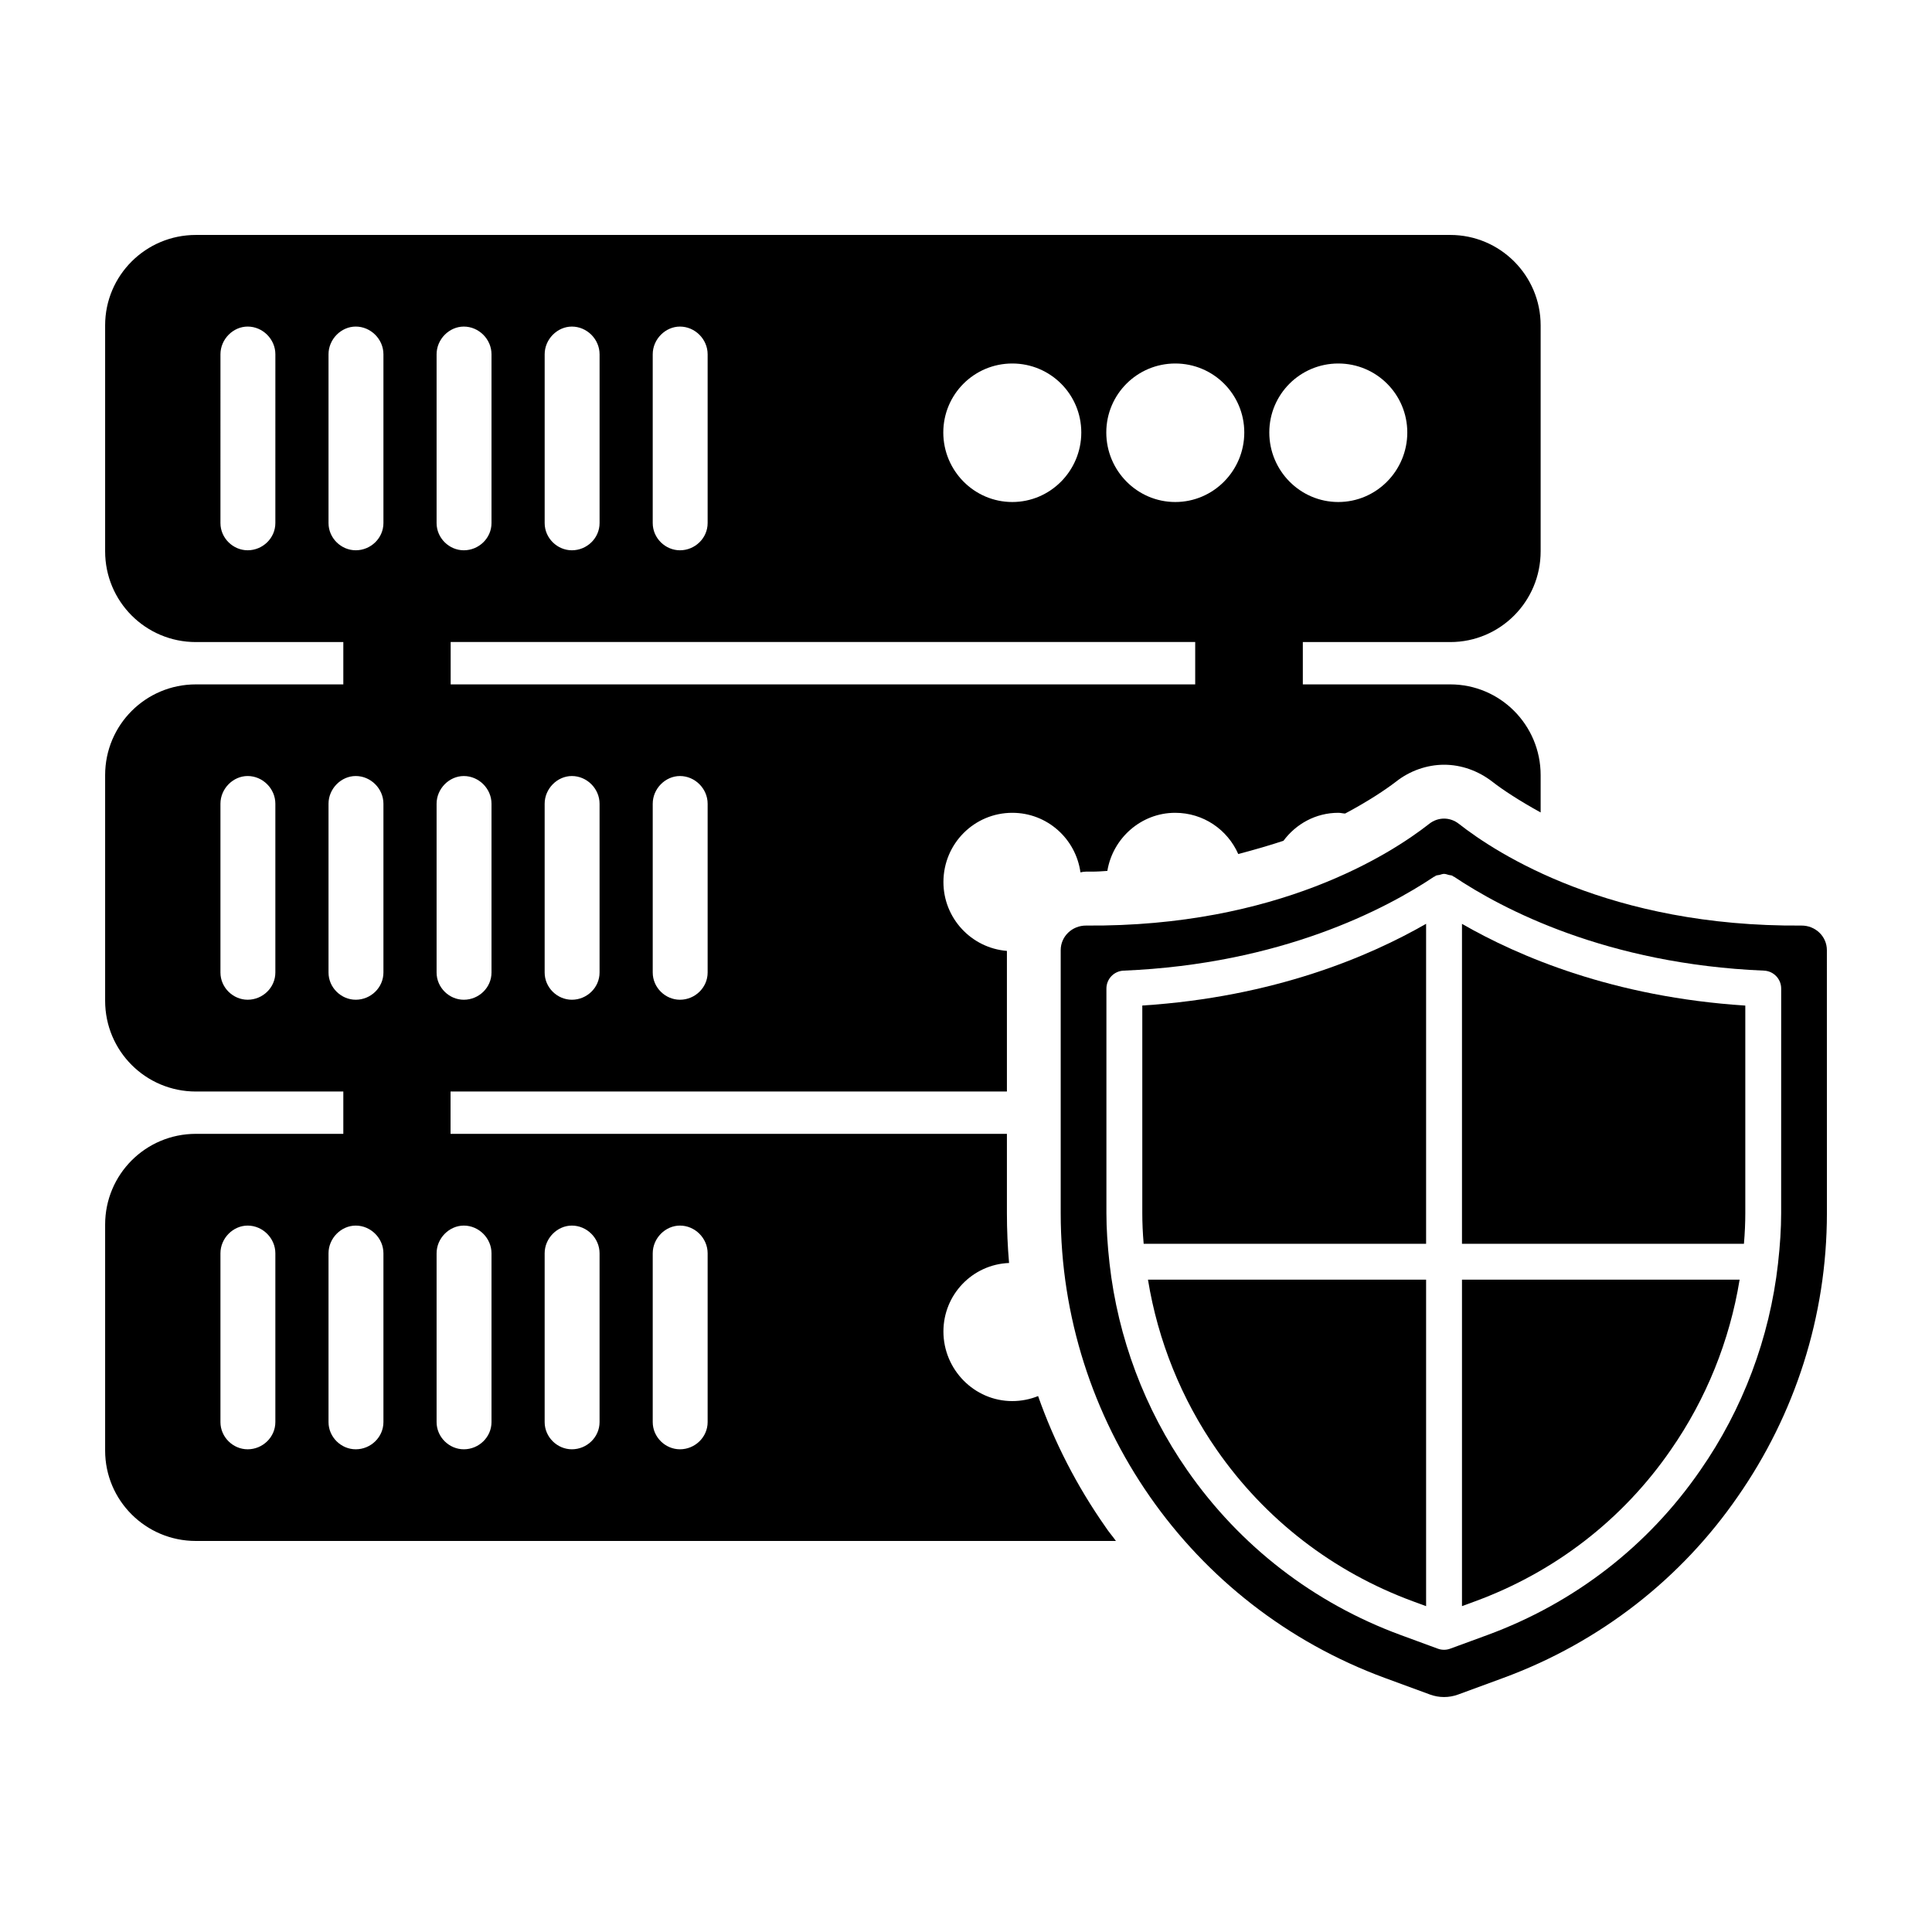
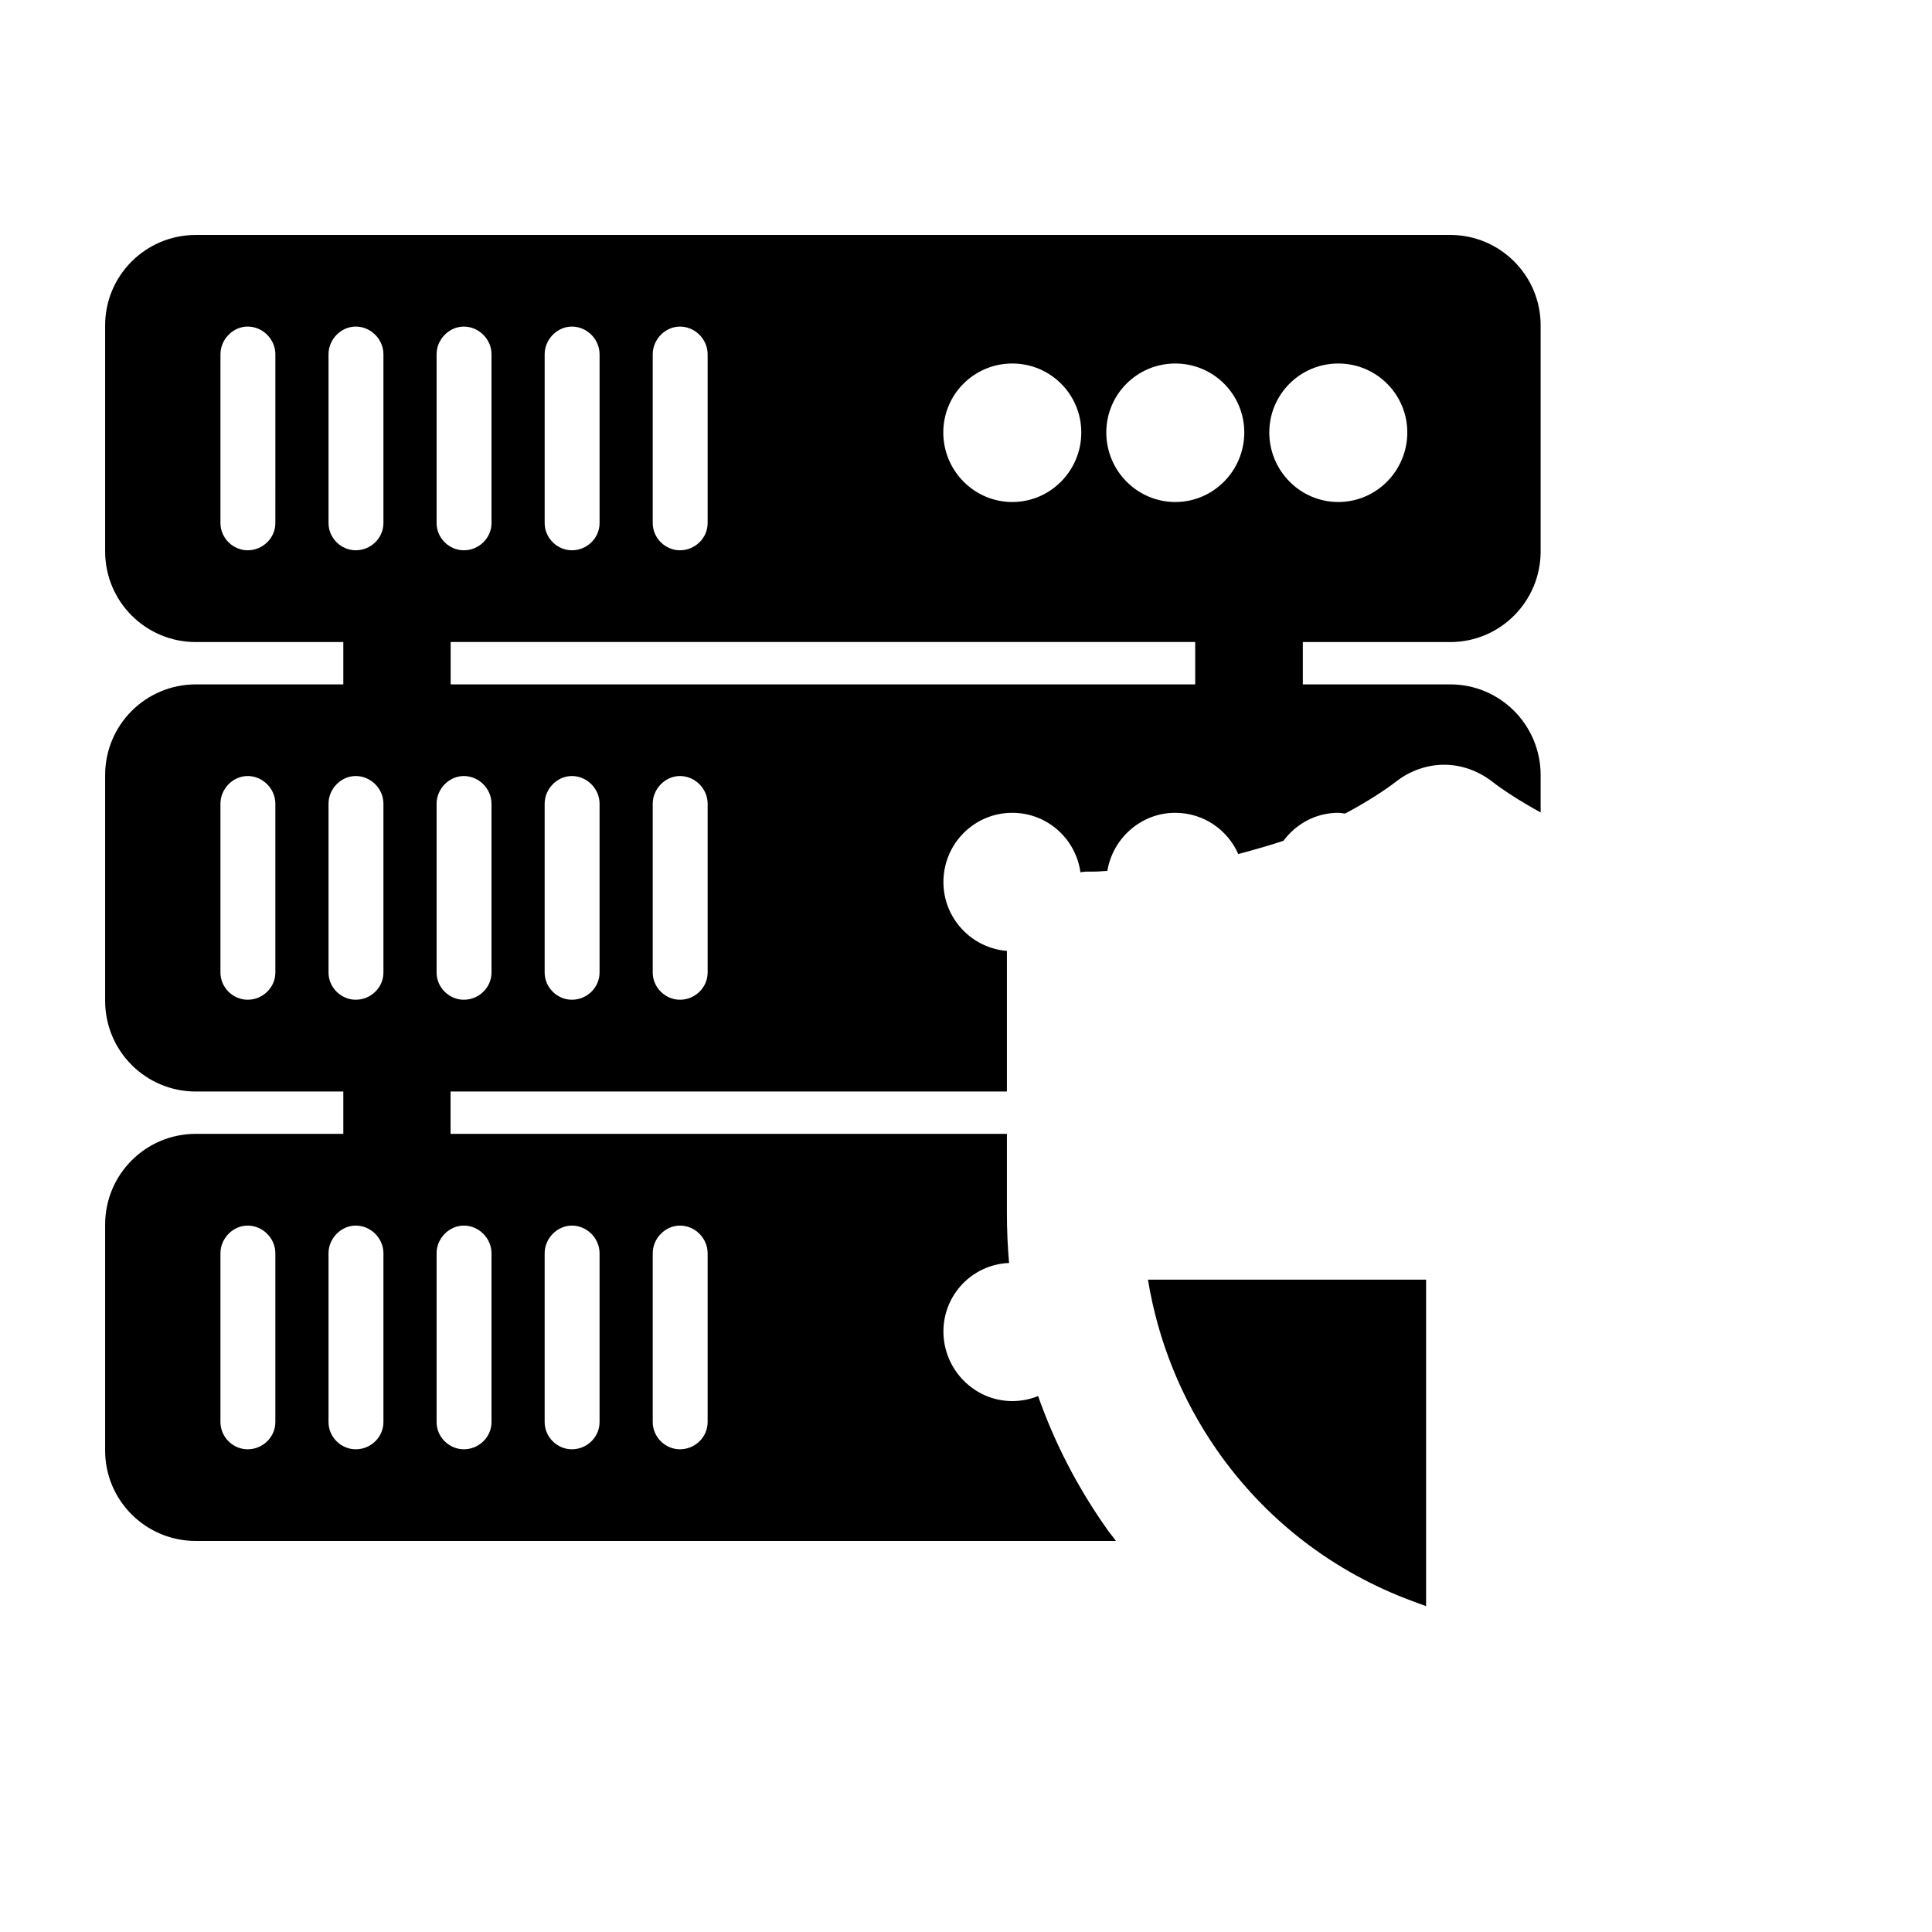
<svg xmlns="http://www.w3.org/2000/svg" fill="#000000" width="800px" height="800px" version="1.1" viewBox="144 144 512 512">
  <g>
    <path d="m419.11 513.97c-2.09 0.855-4.469 1.332-6.844 1.332-10.078 0-18.25-8.363-18.25-18.441 0-9.789 7.699-17.777 17.395-18.156-0.379-4.371-0.57-8.746-0.57-13.215v-21.008h-147.44v-11.219h147.44v-37.262c-9.41-0.762-16.824-8.648-16.824-18.25 0-10.172 8.176-18.348 18.25-18.348 9.223 0 16.824 6.844 18.062 15.781 0.477-0.094 0.949-0.191 1.426-0.191h1.617c1.426 0 2.66-0.094 4.086-0.191 1.426-8.652 8.934-15.398 17.965-15.398 7.508 0 13.879 4.469 16.73 10.93 4.277-1.141 8.27-2.281 11.977-3.516 3.328-4.469 8.555-7.414 14.543-7.414 0.664 0 1.234 0.191 1.805 0.191 6.082-3.231 10.648-6.273 13.5-8.461 3.613-2.852 8.176-4.469 12.738-4.469s9.031 1.617 12.738 4.469c2.66 2.09 7.129 5.039 12.832 8.176v-9.887c0-13.309-10.742-24.051-23.953-24.051h-39.07v-11.215h39.07c13.215 0 23.953-10.742 23.953-24.051v-59.887c0-13.215-10.742-23.953-23.953-23.953h-332.42c-13.309 0-24.051 10.742-24.051 23.953v59.887c0 13.309 10.742 24.051 24.051 24.051h39.07v11.215h-39.07c-13.309 0-24.051 10.742-24.051 24.051v59.793c0 13.309 10.742 24.051 24.051 24.051h39.07v11.219l-39.07-0.004c-13.309 0-24.051 10.742-24.051 24.051v59.887c0 13.215 10.742 23.953 24.051 23.953h243.82c-0.855-1.234-1.902-2.375-2.758-3.707-7.602-10.836-13.594-22.527-17.867-34.695zm-116.22-112.24c0 3.992-3.348 7.211-7.34 7.211-3.863 0-7.211-3.219-7.211-7.211v-44.734c0-3.992 3.348-7.34 7.211-7.34 3.992 0 7.34 3.348 7.34 7.34zm28.641 0c0 3.992-3.348 7.211-7.34 7.211-3.863 0-7.211-3.219-7.211-7.211v-44.734c0-3.992 3.348-7.34 7.211-7.34 3.992 0 7.34 3.348 7.34 7.34zm129.21-76.359h-197.31v-11.23h197.31zm37.922-85.039c10.113 0 18.285 8.172 18.285 18.285 0 10.113-8.172 18.422-18.285 18.422-10.113 0-18.285-8.312-18.285-18.422 0-10.113 8.176-18.285 18.285-18.285zm-43.199 0c10.113 0 18.285 8.172 18.285 18.285 0 10.113-8.172 18.422-18.285 18.422-10.113 0-18.285-8.312-18.285-18.422 0.004-10.113 8.176-18.285 18.285-18.285zm-43.195 0c10.113 0 18.285 8.172 18.285 18.285 0 10.113-8.172 18.422-18.285 18.422s-18.285-8.312-18.285-18.422c0-10.113 8.172-18.285 18.285-18.285zm-95.289-2.445c0-3.992 3.348-7.34 7.211-7.34 3.992 0 7.34 3.348 7.34 7.34v44.734c0 3.992-3.348 7.211-7.34 7.211-3.863 0-7.211-3.219-7.211-7.211zm-28.637 0c0-3.992 3.348-7.34 7.211-7.34 3.992 0 7.34 3.348 7.34 7.34v44.734c0 3.992-3.348 7.211-7.34 7.211-3.863 0-7.211-3.219-7.211-7.211zm-28.641 0c0-3.992 3.348-7.34 7.211-7.34 3.992 0 7.34 3.348 7.34 7.34v44.734c0 3.992-3.348 7.211-7.34 7.211-3.863 0-7.211-3.219-7.211-7.211zm0 119.11c0-3.992 3.348-7.34 7.211-7.34 3.992 0 7.34 3.348 7.34 7.34v44.734c0 3.992-3.348 7.211-7.34 7.211-3.863 0-7.211-3.219-7.211-7.211zm-42.73-74.379c0 3.992-3.348 7.211-7.34 7.211-3.863 0-7.211-3.219-7.211-7.211l0.004-44.734c0-3.992 3.348-7.34 7.211-7.34 3.992 0 7.34 3.348 7.34 7.34zm0 119.11c0 3.992-3.348 7.211-7.34 7.211-3.863 0-7.211-3.219-7.211-7.211v-44.734c0-3.992 3.348-7.34 7.211-7.34 3.992 0 7.34 3.348 7.34 7.34zm0 119.14c0 3.992-3.348 7.211-7.34 7.211-3.863 0-7.211-3.219-7.211-7.211v-44.734c0-3.992 3.348-7.34 7.211-7.34 3.992 0 7.34 3.348 7.34 7.34zm28.641 0c0 3.992-3.348 7.211-7.34 7.211-3.863 0-7.211-3.219-7.211-7.211v-44.734c0-3.992 3.348-7.34 7.211-7.34 3.992 0 7.34 3.348 7.34 7.34zm0-119.14c0 3.992-3.348 7.211-7.34 7.211-3.863 0-7.211-3.219-7.211-7.211v-44.734c0-3.992 3.348-7.34 7.211-7.34 3.992 0 7.34 3.348 7.34 7.34zm0-119.11c0 3.992-3.348 7.211-7.34 7.211-3.863 0-7.211-3.219-7.211-7.211v-44.734c0-3.992 3.348-7.34 7.211-7.34 3.992 0 7.34 3.348 7.34 7.34zm28.641 238.25c0 3.992-3.348 7.211-7.34 7.211-3.863 0-7.211-3.219-7.211-7.211v-44.734c0-3.992 3.348-7.34 7.211-7.34 3.992 0 7.34 3.348 7.34 7.34zm28.637 0c0 3.992-3.348 7.211-7.34 7.211-3.863 0-7.211-3.219-7.211-7.211v-44.734c0-3.992 3.348-7.34 7.211-7.34 3.992 0 7.34 3.348 7.34 7.34zm28.641 0c0 3.992-3.348 7.211-7.34 7.211-3.863 0-7.211-3.219-7.211-7.211v-44.734c0-3.992 3.348-7.34 7.211-7.34 3.992 0 7.34 3.348 7.34 7.34z" />
-     <path d="m446.72 465.5c0 2.559 0.113 5.199 0.363 8.113h74.848v-84.797c-14.965 8.605-40.234 19.414-75.211 21.66z" />
    <path d="m466.44 528.21c12.855 18.488 30.848 32.375 52.039 40.168l3.453 1.273v-86.523h-73.707c2.629 16.168 8.875 31.656 18.215 45.082z" />
-     <path d="m531.44 569.64 3.473-1.273c21.203-7.801 39.148-21.684 51.875-40.148 9.355-13.441 15.605-28.93 18.23-45.102h-73.578z" />
-     <path d="m628.14 395.8c0-3.672-3.066-6.543-6.738-6.516-50.699 0.383-80.641-18.996-90.793-26.965-2.352-1.844-5.496-1.844-7.848 0-10.156 7.969-40.121 27.352-90.926 26.965-3.672-0.027-6.738 2.844-6.738 6.516v69.707c0 27.473 8.578 53.477 23.59 75.055s36.457 38.598 62.32 48.113l11.969 4.398c2.398 0.879 5.027 0.879 7.426 0l11.969-4.398c25.867-9.516 47.312-26.535 62.188-48.113 15.012-21.578 23.59-47.578 23.59-75.055zm-12.117 69.707c0 4.047-0.277 8.43-0.836 13.398-2.211 19.633-9.328 38.562-20.59 54.734-13.84 20.074-33.355 35.172-56.414 43.656l-9.867 3.621c-0.527 0.195-1.086 0.293-1.633 0.293-0.559 0-1.105-0.098-1.645-0.293l-9.848-3.621c-23.023-8.465-42.582-23.566-56.551-43.656-11.262-16.172-18.379-35.098-20.59-54.734-0.559-4.973-0.836-9.352-0.836-13.398v-59.527c0-2.547 2.004-4.641 4.559-4.75 41.801-1.742 69.492-16.344 82.266-24.891 0.07-0.047 0.164-0.035 0.238-0.078 0.07-0.043 0.098-0.125 0.172-0.164 0.324-0.18 0.699-0.145 1.051-0.238 0.398-0.105 0.766-0.266 1.176-0.27 0.441 0 0.84 0.164 1.27 0.285 0.328 0.094 0.676 0.055 0.98 0.223 0.07 0.039 0.102 0.121 0.172 0.164 0.074 0.043 0.164 0.031 0.238 0.078 12.766 8.551 40.398 23.152 82.137 24.891 2.555 0.105 4.559 2.199 4.559 4.75z" />
-     <path d="m531.44 473.62h74.719c0.25-2.914 0.363-5.555 0.363-8.113v-55.02c-34.914-2.246-60.137-13.051-75.082-21.656z" />
  </g>
</svg>